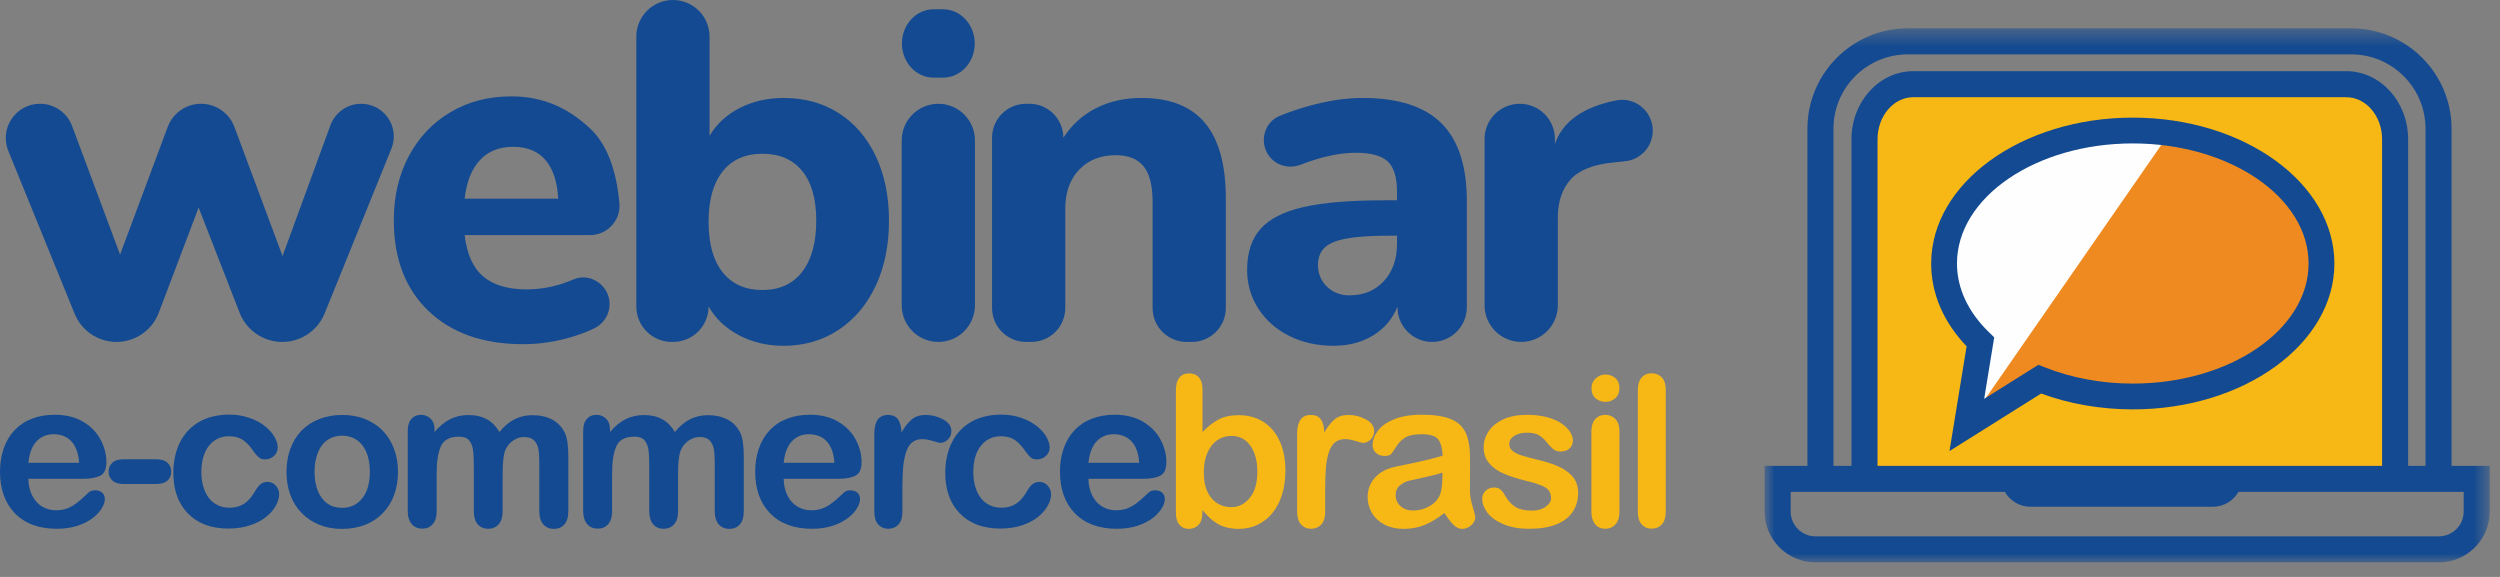
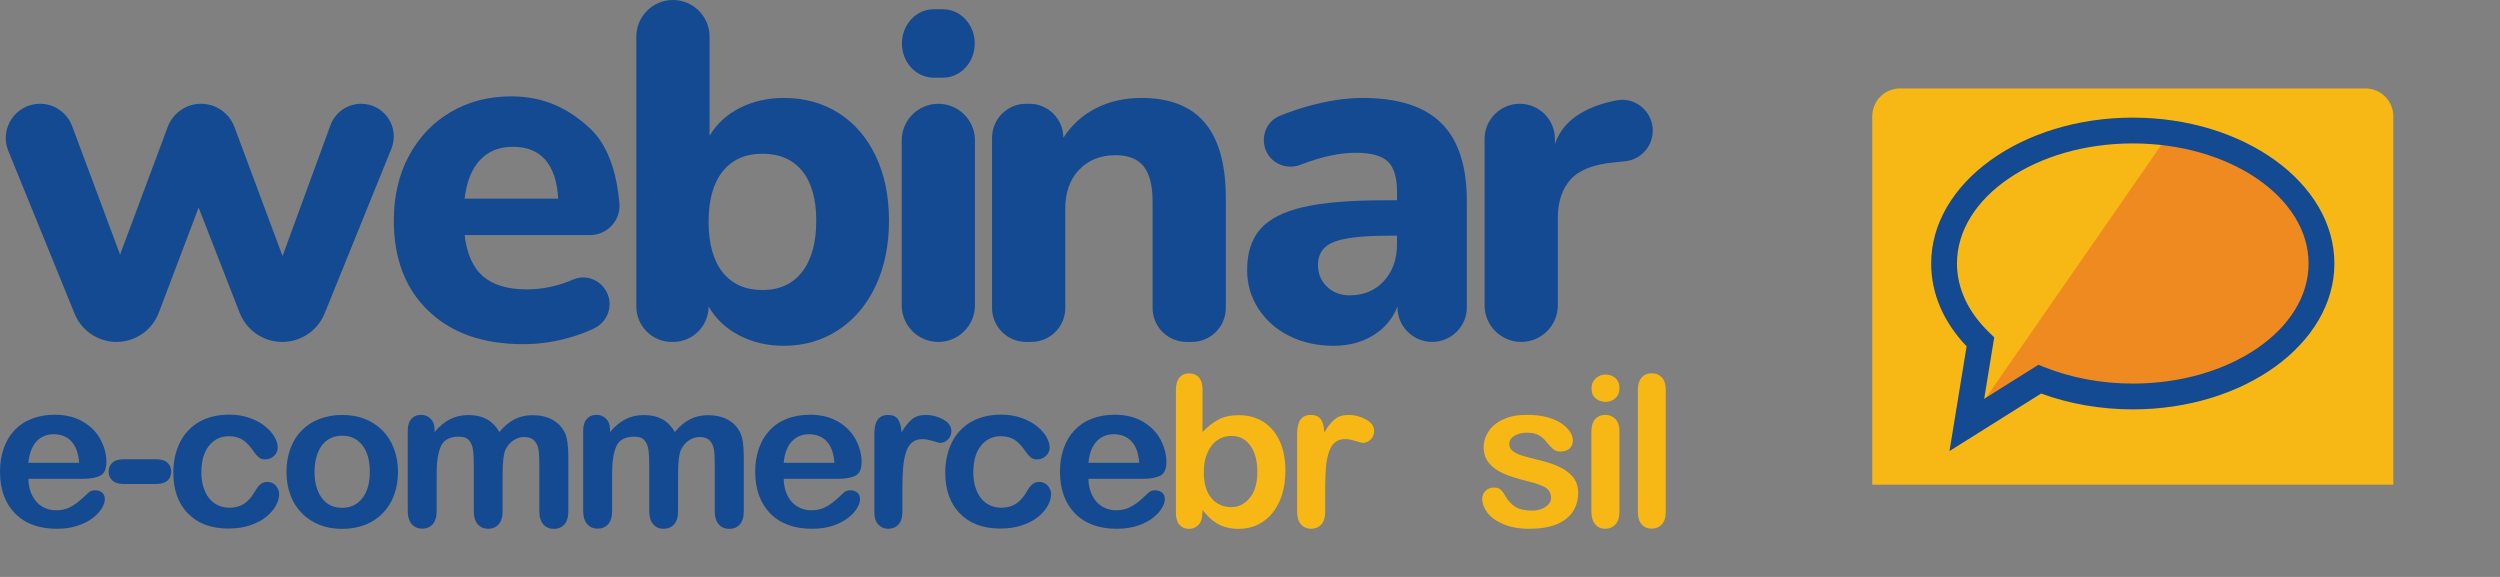
<svg xmlns="http://www.w3.org/2000/svg" xmlns:xlink="http://www.w3.org/1999/xlink" width="143px" height="33px" viewBox="0 0 143 33">
  <rect x="0" y="0" width="143" height="33" fill="#808080" stroke="none" />
  <title>logo-webinar</title>
  <desc>Created with Sketch.</desc>
  <defs>
-     <polygon id="path-1" points="0.937 0.454 42.413 0.454 42.413 31 0.937 31" />
-   </defs>
+     </defs>
  <g id="logo-webinar" stroke="none" stroke-width="1" fill="none" fill-rule="evenodd">
    <g id="Group-62">
      <path d="M136.897,27.724 L107.093,27.724 L107.093,6.65 C107.093,5.772 107.805,5.059 108.684,5.059 L135.306,5.059 C136.185,5.059 136.897,5.772 136.897,6.65 L136.897,27.724 Z" id="Fill-1" fill="#F7B816" />
-       <path d="M112.201,24.789 L116.003,20.866 L121.675,15.508 L124.271,11.331 L125.358,8.977 C125.358,8.977 125.358,7.709 124.694,7.709 L119.745,7.709 L114.313,9.641 L112.201,11.753 L110.593,13.821 L111.597,17.486 L112.563,18.935 L112.49,19.81 L112.805,20.746 L112.201,24.789 Z" id="Fill-3" fill="#FEFEFE" />
      <path d="M112.562,24.246 C112.743,24.125 116.666,21.711 116.666,21.711 C116.666,21.711 122.279,22.255 122.4,22.496 C122.52,22.737 127.921,21.711 127.921,21.711 L130.91,19.558 L132.48,17.366 L133.083,14.529 L132.05,11.632 C132.05,11.632 129.883,9.52 129.702,9.459 C129.522,9.399 125.659,7.709 125.659,7.709 L124.029,7.709 L112.562,24.246 Z" id="Fill-5" fill="#EF8A21" />
      <path d="M1.623,26.474 L4.526,26.474 C4.488,25.929 4.336,25.517 4.082,25.245 C3.829,24.972 3.487,24.838 3.068,24.838 C2.669,24.838 2.339,24.978 2.085,25.25 C1.832,25.53 1.674,25.936 1.623,26.474 M4.754,27.387 L1.623,27.387 C1.629,27.748 1.699,28.072 1.845,28.351 C1.991,28.629 2.174,28.839 2.415,28.978 C2.65,29.118 2.916,29.188 3.202,29.188 C3.392,29.188 3.569,29.162 3.727,29.118 C3.886,29.074 4.038,29.003 4.19,28.909 C4.336,28.814 4.476,28.712 4.602,28.598 C4.729,28.491 4.888,28.338 5.09,28.155 C5.173,28.084 5.287,28.046 5.446,28.046 C5.61,28.046 5.744,28.091 5.845,28.18 C5.946,28.268 5.997,28.395 5.997,28.56 C5.997,28.705 5.94,28.877 5.826,29.067 C5.712,29.264 5.54,29.448 5.312,29.625 C5.084,29.802 4.799,29.949 4.45,30.069 C4.102,30.183 3.708,30.246 3.258,30.246 C2.231,30.246 1.433,29.954 0.856,29.365 C0.285,28.776 0,27.983 0,26.975 C0,26.499 0.07,26.062 0.209,25.657 C0.349,25.25 0.558,24.902 0.824,24.617 C1.097,24.326 1.426,24.103 1.819,23.952 C2.212,23.799 2.65,23.723 3.132,23.723 C3.759,23.723 4.292,23.856 4.742,24.116 C5.192,24.382 5.528,24.725 5.75,25.143 C5.972,25.562 6.086,25.986 6.086,26.423 C6.086,26.829 5.972,27.089 5.737,27.209 C5.496,27.324 5.173,27.387 4.754,27.387" id="Fill-7" fill="#134A91" />
      <path d="M8.932,27.684 L7.075,27.684 C6.796,27.684 6.58,27.622 6.434,27.488 C6.288,27.355 6.213,27.191 6.213,26.982 C6.213,26.771 6.282,26.601 6.428,26.468 C6.568,26.334 6.789,26.271 7.075,26.271 L8.932,26.271 C9.224,26.271 9.439,26.334 9.579,26.468 C9.724,26.601 9.794,26.771 9.794,26.982 C9.794,27.191 9.724,27.355 9.585,27.488 C9.439,27.616 9.224,27.684 8.932,27.684" id="Fill-9" fill="#134A91" />
      <path d="M15.969,28.262 C15.969,28.458 15.912,28.674 15.791,28.903 C15.671,29.13 15.487,29.346 15.246,29.549 C14.999,29.751 14.695,29.916 14.321,30.043 C13.947,30.17 13.528,30.234 13.065,30.234 C12.076,30.234 11.303,29.942 10.745,29.365 C10.187,28.788 9.915,28.015 9.915,27.045 C9.915,26.385 10.041,25.809 10.295,25.301 C10.549,24.794 10.916,24.408 11.398,24.128 C11.88,23.856 12.457,23.716 13.122,23.716 C13.534,23.716 13.915,23.78 14.263,23.901 C14.612,24.021 14.904,24.179 15.145,24.369 C15.386,24.56 15.57,24.763 15.696,24.985 C15.823,25.199 15.886,25.403 15.886,25.593 C15.886,25.783 15.817,25.948 15.671,26.081 C15.532,26.214 15.354,26.278 15.151,26.278 C15.018,26.278 14.91,26.246 14.822,26.176 C14.733,26.107 14.631,25.998 14.523,25.847 C14.327,25.549 14.124,25.326 13.908,25.175 C13.693,25.029 13.427,24.952 13.097,24.952 C12.621,24.952 12.241,25.137 11.949,25.504 C11.658,25.872 11.518,26.379 11.518,27.02 C11.518,27.324 11.556,27.596 11.633,27.85 C11.709,28.104 11.817,28.319 11.956,28.496 C12.095,28.674 12.266,28.807 12.469,28.903 C12.666,28.997 12.888,29.041 13.129,29.041 C13.452,29.041 13.725,28.965 13.953,28.82 C14.181,28.674 14.384,28.446 14.561,28.142 C14.663,27.964 14.764,27.819 14.878,27.717 C14.992,27.616 15.132,27.565 15.297,27.565 C15.493,27.565 15.658,27.641 15.785,27.786 C15.906,27.939 15.969,28.097 15.969,28.262" id="Fill-11" fill="#134A91" />
      <path d="M21.155,26.994 C21.155,26.341 21.009,25.834 20.724,25.466 C20.439,25.104 20.052,24.921 19.564,24.921 C19.253,24.921 18.974,25.003 18.739,25.162 C18.499,25.326 18.315,25.561 18.188,25.878 C18.061,26.195 17.991,26.562 17.991,26.987 C17.991,27.406 18.055,27.773 18.182,28.084 C18.308,28.394 18.492,28.636 18.727,28.801 C18.962,28.965 19.24,29.048 19.564,29.048 C20.052,29.048 20.439,28.864 20.724,28.496 C21.009,28.141 21.155,27.634 21.155,26.994 M22.765,26.994 C22.765,27.469 22.689,27.913 22.543,28.312 C22.397,28.718 22.182,29.06 21.897,29.351 C21.618,29.643 21.281,29.865 20.888,30.017 C20.495,30.17 20.058,30.252 19.57,30.252 C19.082,30.252 18.651,30.176 18.264,30.017 C17.877,29.859 17.541,29.638 17.256,29.346 C16.971,29.054 16.755,28.712 16.61,28.312 C16.464,27.913 16.387,27.475 16.387,26.994 C16.387,26.512 16.464,26.061 16.61,25.662 C16.761,25.257 16.971,24.914 17.25,24.629 C17.529,24.344 17.864,24.122 18.258,23.97 C18.651,23.817 19.088,23.735 19.564,23.735 C20.052,23.735 20.489,23.811 20.882,23.97 C21.275,24.128 21.617,24.35 21.897,24.641 C22.176,24.933 22.391,25.275 22.537,25.675 C22.689,26.068 22.765,26.512 22.765,26.994" id="Fill-13" fill="#134A91" />
      <path d="M28.75,27.107 L28.75,29.238 C28.75,29.574 28.674,29.827 28.52,29.992 C28.369,30.163 28.166,30.246 27.919,30.246 C27.677,30.246 27.482,30.163 27.329,29.992 C27.177,29.821 27.102,29.574 27.102,29.238 L27.102,26.683 C27.102,26.277 27.088,25.966 27.056,25.745 C27.032,25.523 26.956,25.338 26.834,25.193 C26.715,25.047 26.523,24.977 26.258,24.977 C25.732,24.977 25.39,25.155 25.224,25.516 C25.059,25.878 24.977,26.391 24.977,27.063 L24.977,29.231 C24.977,29.561 24.901,29.814 24.75,29.986 C24.598,30.157 24.401,30.239 24.154,30.239 C23.913,30.239 23.709,30.157 23.558,29.986 C23.405,29.814 23.323,29.567 23.323,29.231 L23.323,24.648 C23.323,24.343 23.392,24.115 23.532,23.963 C23.672,23.804 23.855,23.728 24.084,23.728 C24.305,23.728 24.483,23.804 24.634,23.951 C24.78,24.096 24.857,24.299 24.857,24.559 L24.857,24.711 C25.136,24.381 25.433,24.134 25.75,23.976 C26.067,23.817 26.416,23.741 26.809,23.741 C27.215,23.741 27.558,23.824 27.849,23.982 C28.14,24.14 28.375,24.388 28.566,24.711 C28.837,24.381 29.123,24.14 29.434,23.982 C29.744,23.824 30.087,23.748 30.46,23.748 C30.898,23.748 31.279,23.836 31.596,24.007 C31.913,24.178 32.147,24.426 32.306,24.75 C32.446,25.041 32.508,25.498 32.508,26.119 L32.508,29.244 C32.508,29.58 32.432,29.834 32.281,29.999 C32.129,30.17 31.925,30.252 31.678,30.252 C31.438,30.252 31.235,30.17 31.082,29.999 C30.93,29.827 30.848,29.58 30.848,29.244 L30.848,26.549 C30.848,26.208 30.834,25.928 30.803,25.725 C30.771,25.516 30.695,25.345 30.562,25.206 C30.436,25.066 30.239,24.997 29.973,24.997 C29.764,24.997 29.561,25.06 29.37,25.187 C29.18,25.313 29.035,25.478 28.927,25.694 C28.806,25.947 28.75,26.422 28.75,27.107" id="Fill-15" fill="#134A91" />
      <path d="M38.785,27.107 L38.785,29.238 C38.785,29.574 38.709,29.827 38.556,29.992 C38.405,30.163 38.202,30.246 37.954,30.246 C37.714,30.246 37.517,30.163 37.365,29.992 C37.213,29.821 37.137,29.574 37.137,29.238 L37.137,26.683 C37.137,26.277 37.124,25.966 37.092,25.745 C37.067,25.523 36.991,25.338 36.87,25.193 C36.75,25.047 36.56,24.977 36.293,24.977 C35.767,24.977 35.425,25.155 35.26,25.516 C35.096,25.878 35.013,26.391 35.013,27.063 L35.013,29.231 C35.013,29.561 34.937,29.814 34.785,29.986 C34.633,30.157 34.436,30.239 34.189,30.239 C33.948,30.239 33.745,30.157 33.593,29.986 C33.441,29.814 33.358,29.567 33.358,29.231 L33.358,24.648 C33.358,24.343 33.428,24.115 33.568,23.963 C33.707,23.804 33.891,23.728 34.119,23.728 C34.341,23.728 34.518,23.804 34.671,23.951 C34.816,24.096 34.892,24.299 34.892,24.559 L34.892,24.711 C35.171,24.381 35.47,24.134 35.786,23.976 C36.103,23.817 36.452,23.741 36.845,23.741 C37.251,23.741 37.593,23.824 37.885,23.982 C38.176,24.14 38.411,24.388 38.601,24.711 C38.874,24.381 39.159,24.14 39.47,23.982 C39.78,23.824 40.122,23.748 40.496,23.748 C40.934,23.748 41.314,23.836 41.631,24.007 C41.948,24.178 42.183,24.426 42.341,24.75 C42.481,25.041 42.544,25.498 42.544,26.119 L42.544,29.244 C42.544,29.58 42.468,29.834 42.316,29.999 C42.164,30.17 41.961,30.252 41.714,30.252 C41.473,30.252 41.27,30.17 41.118,29.999 C40.966,29.827 40.883,29.58 40.883,29.244 L40.883,26.549 C40.883,26.208 40.87,25.928 40.839,25.725 C40.807,25.516 40.731,25.345 40.604,25.206 C40.477,25.066 40.281,24.997 40.015,24.997 C39.806,24.997 39.603,25.06 39.412,25.187 C39.222,25.313 39.077,25.478 38.969,25.694 C38.842,25.947 38.785,26.422 38.785,27.107" id="Fill-17" fill="#134A91" />
      <path d="M44.826,26.474 L47.729,26.474 C47.691,25.929 47.545,25.517 47.285,25.245 C47.032,24.972 46.69,24.838 46.271,24.838 C45.872,24.838 45.542,24.978 45.288,25.25 C45.035,25.53 44.877,25.936 44.826,26.474 M47.957,27.387 L44.826,27.387 C44.832,27.748 44.902,28.072 45.048,28.351 C45.187,28.629 45.377,28.839 45.618,28.978 C45.853,29.118 46.113,29.188 46.405,29.188 C46.595,29.188 46.772,29.162 46.93,29.118 C47.089,29.074 47.241,29.003 47.393,28.909 C47.539,28.814 47.679,28.712 47.805,28.598 C47.932,28.491 48.091,28.338 48.293,28.155 C48.376,28.084 48.49,28.046 48.642,28.046 C48.807,28.046 48.94,28.091 49.042,28.18 C49.143,28.268 49.194,28.395 49.194,28.56 C49.194,28.705 49.137,28.877 49.023,29.067 C48.909,29.264 48.737,29.448 48.509,29.625 C48.281,29.802 47.995,29.949 47.647,30.069 C47.298,30.183 46.905,30.246 46.455,30.246 C45.428,30.246 44.629,29.954 44.053,29.365 C43.482,28.776 43.197,27.983 43.197,26.975 C43.197,26.499 43.266,26.062 43.406,25.657 C43.545,25.25 43.755,24.902 44.021,24.617 C44.293,24.326 44.623,24.103 45.016,23.952 C45.409,23.799 45.847,23.723 46.328,23.723 C46.956,23.723 47.489,23.856 47.938,24.116 C48.389,24.382 48.724,24.725 48.947,25.143 C49.168,25.562 49.283,25.986 49.283,26.423 C49.283,26.829 49.168,27.089 48.934,27.209 C48.699,27.324 48.376,27.387 47.957,27.387" id="Fill-19" fill="#134A91" />
      <path d="M51.616,27.938 L51.616,29.276 C51.616,29.599 51.54,29.846 51.387,30.004 C51.236,30.169 51.039,30.246 50.804,30.246 C50.576,30.246 50.386,30.163 50.234,29.999 C50.082,29.834 50.012,29.592 50.012,29.269 L50.012,24.813 C50.012,24.089 50.272,23.735 50.792,23.735 C51.058,23.735 51.248,23.817 51.368,23.989 C51.483,24.16 51.553,24.407 51.565,24.737 C51.755,24.407 51.952,24.16 52.155,23.989 C52.358,23.817 52.624,23.735 52.96,23.735 C53.296,23.735 53.625,23.817 53.942,23.989 C54.26,24.16 54.418,24.381 54.418,24.661 C54.418,24.857 54.348,25.015 54.215,25.142 C54.082,25.269 53.936,25.333 53.778,25.333 C53.72,25.333 53.574,25.294 53.353,25.224 C53.125,25.155 52.928,25.117 52.757,25.117 C52.522,25.117 52.332,25.18 52.18,25.3 C52.028,25.421 51.914,25.605 51.831,25.852 C51.749,26.093 51.692,26.384 51.66,26.72 C51.635,27.044 51.616,27.456 51.616,27.938" id="Fill-21" fill="#134A91" />
      <path d="M60.123,28.262 C60.123,28.458 60.066,28.674 59.945,28.903 C59.825,29.13 59.641,29.346 59.4,29.549 C59.153,29.751 58.849,29.916 58.475,30.043 C58.101,30.17 57.683,30.234 57.22,30.234 C56.23,30.234 55.457,29.942 54.899,29.365 C54.341,28.788 54.069,28.015 54.069,27.045 C54.069,26.385 54.196,25.809 54.449,25.301 C54.703,24.794 55.07,24.408 55.552,24.128 C56.034,23.856 56.611,23.716 57.277,23.716 C57.688,23.716 58.069,23.78 58.418,23.901 C58.767,24.021 59.058,24.179 59.299,24.369 C59.54,24.56 59.724,24.763 59.851,24.985 C59.977,25.199 60.04,25.403 60.04,25.593 C60.04,25.783 59.971,25.948 59.825,26.081 C59.679,26.214 59.508,26.278 59.305,26.278 C59.172,26.278 59.064,26.246 58.976,26.176 C58.887,26.107 58.786,25.998 58.678,25.847 C58.481,25.549 58.278,25.326 58.063,25.175 C57.847,25.029 57.581,24.952 57.251,24.952 C56.776,24.952 56.395,25.137 56.104,25.504 C55.812,25.872 55.673,26.379 55.673,27.02 C55.673,27.324 55.711,27.596 55.787,27.85 C55.863,28.104 55.971,28.319 56.11,28.496 C56.249,28.674 56.421,28.807 56.623,28.903 C56.82,28.997 57.042,29.041 57.283,29.041 C57.606,29.041 57.879,28.965 58.107,28.82 C58.335,28.674 58.538,28.446 58.716,28.142 C58.811,27.964 58.918,27.819 59.033,27.717 C59.147,27.616 59.286,27.565 59.451,27.565 C59.647,27.565 59.806,27.641 59.939,27.786 C60.06,27.939 60.123,28.097 60.123,28.262" id="Fill-23" fill="#134A91" />
      <path d="M62.259,26.474 L65.163,26.474 C65.125,25.929 64.979,25.517 64.719,25.245 C64.465,24.972 64.123,24.838 63.704,24.838 C63.305,24.838 62.975,24.978 62.722,25.25 C62.468,25.53 62.31,25.936 62.259,26.474 M65.391,27.387 L62.259,27.387 C62.265,27.748 62.335,28.072 62.481,28.351 C62.627,28.629 62.811,28.839 63.051,28.978 C63.286,29.118 63.552,29.188 63.838,29.188 C64.028,29.188 64.205,29.162 64.364,29.118 C64.522,29.074 64.675,29.003 64.827,28.909 C64.979,28.814 65.112,28.712 65.238,28.598 C65.365,28.491 65.524,28.338 65.727,28.155 C65.809,28.084 65.924,28.046 66.075,28.046 C66.24,28.046 66.373,28.091 66.475,28.18 C66.576,28.268 66.627,28.395 66.627,28.56 C66.627,28.705 66.57,28.877 66.456,29.067 C66.342,29.264 66.171,29.448 65.943,29.625 C65.714,29.802 65.429,29.949 65.08,30.069 C64.732,30.183 64.339,30.246 63.888,30.246 C62.862,30.246 62.063,29.954 61.486,29.365 C60.915,28.776 60.63,27.983 60.63,26.975 C60.63,26.499 60.699,26.062 60.839,25.657 C60.979,25.25 61.188,24.902 61.454,24.617 C61.727,24.326 62.056,24.103 62.449,23.952 C62.842,23.799 63.28,23.723 63.761,23.723 C64.389,23.723 64.922,23.856 65.372,24.116 C65.822,24.382 66.158,24.725 66.38,25.143 C66.602,25.562 66.716,25.986 66.716,26.423 C66.716,26.829 66.602,27.089 66.367,27.209 C66.133,27.324 65.809,27.387 65.391,27.387" id="Fill-25" fill="#134A91" />
      <path d="M68.859,27.025 C68.859,27.666 69.005,28.154 69.296,28.496 C69.588,28.838 69.968,29.009 70.444,29.009 C70.843,29.009 71.192,28.832 71.484,28.483 C71.775,28.134 71.921,27.633 71.921,26.981 C71.921,26.556 71.858,26.195 71.737,25.89 C71.616,25.586 71.445,25.351 71.223,25.18 C71.002,25.015 70.742,24.933 70.444,24.933 C70.139,24.933 69.867,25.015 69.626,25.18 C69.385,25.345 69.201,25.586 69.062,25.903 C68.922,26.22 68.859,26.594 68.859,27.025 M68.783,22.264 L68.783,24.712 C69.081,24.401 69.391,24.16 69.702,23.995 C70.013,23.83 70.4,23.748 70.862,23.748 C71.395,23.748 71.858,23.875 72.263,24.128 C72.663,24.381 72.973,24.743 73.195,25.224 C73.417,25.707 73.525,26.271 73.525,26.93 C73.525,27.419 73.461,27.862 73.341,28.267 C73.22,28.673 73.037,29.022 72.802,29.32 C72.567,29.618 72.282,29.846 71.946,30.011 C71.61,30.175 71.242,30.252 70.843,30.252 C70.596,30.252 70.368,30.22 70.146,30.163 C69.93,30.106 69.746,30.03 69.594,29.928 C69.442,29.834 69.309,29.732 69.201,29.63 C69.093,29.529 68.954,29.377 68.776,29.174 L68.776,29.333 C68.776,29.63 68.707,29.859 68.561,30.017 C68.415,30.17 68.231,30.252 68.009,30.252 C67.781,30.252 67.604,30.175 67.464,30.017 C67.331,29.865 67.261,29.637 67.261,29.333 L67.261,22.34 C67.261,22.017 67.325,21.77 67.458,21.605 C67.591,21.44 67.775,21.358 68.009,21.358 C68.256,21.358 68.447,21.434 68.58,21.592 C68.713,21.745 68.783,21.972 68.783,22.264" id="Fill-27" fill="#F7B816" />
      <path d="M75.8,27.938 L75.8,29.276 C75.8,29.599 75.724,29.846 75.572,30.004 C75.42,30.169 75.223,30.246 74.988,30.246 C74.76,30.246 74.571,30.163 74.418,29.999 C74.272,29.834 74.196,29.592 74.196,29.269 L74.196,24.813 C74.196,24.089 74.456,23.735 74.976,23.735 C75.242,23.735 75.432,23.817 75.553,23.989 C75.674,24.16 75.737,24.407 75.749,24.737 C75.94,24.407 76.136,24.16 76.339,23.989 C76.542,23.817 76.808,23.735 77.144,23.735 C77.48,23.735 77.81,23.817 78.127,23.989 C78.444,24.16 78.602,24.381 78.602,24.661 C78.602,24.857 78.532,25.015 78.399,25.142 C78.266,25.269 78.12,25.333 77.962,25.333 C77.905,25.333 77.759,25.294 77.537,25.224 C77.309,25.155 77.112,25.117 76.941,25.117 C76.707,25.117 76.516,25.18 76.364,25.3 C76.218,25.421 76.098,25.605 76.016,25.852 C75.933,26.093 75.876,26.384 75.844,26.72 C75.819,27.044 75.8,27.456 75.8,27.938" id="Fill-29" fill="#F7B816" />
-       <path d="M82.52,27.025 C82.286,27.114 81.943,27.203 81.493,27.297 C81.043,27.393 80.732,27.462 80.562,27.506 C80.39,27.551 80.226,27.64 80.067,27.773 C79.908,27.906 79.832,28.084 79.832,28.325 C79.832,28.566 79.921,28.775 80.105,28.946 C80.289,29.117 80.53,29.2 80.828,29.2 C81.145,29.2 81.436,29.129 81.703,28.99 C81.969,28.851 82.165,28.673 82.292,28.452 C82.438,28.211 82.507,27.811 82.507,27.254 L82.507,27.025 L82.52,27.025 Z M82.622,29.345 C82.235,29.643 81.861,29.872 81.499,30.024 C81.138,30.175 80.732,30.252 80.282,30.252 C79.87,30.252 79.509,30.17 79.198,30.011 C78.888,29.846 78.647,29.63 78.482,29.351 C78.317,29.073 78.228,28.775 78.228,28.445 C78.228,28.007 78.368,27.633 78.647,27.323 C78.926,27.012 79.306,26.809 79.794,26.702 C79.895,26.676 80.149,26.626 80.549,26.544 C80.948,26.461 81.297,26.384 81.582,26.315 C81.867,26.246 82.184,26.163 82.52,26.068 C82.501,25.643 82.419,25.333 82.267,25.136 C82.114,24.939 81.804,24.837 81.329,24.837 C80.923,24.837 80.612,24.895 80.409,25.009 C80.207,25.124 80.029,25.295 79.883,25.523 C79.737,25.751 79.636,25.897 79.572,25.972 C79.509,26.043 79.382,26.081 79.179,26.081 C79.002,26.081 78.843,26.023 78.71,25.91 C78.577,25.796 78.514,25.649 78.514,25.465 C78.514,25.187 78.615,24.908 78.812,24.641 C79.008,24.376 79.325,24.153 79.744,23.982 C80.168,23.811 80.694,23.722 81.322,23.722 C82.026,23.722 82.577,23.804 82.983,23.969 C83.389,24.134 83.667,24.401 83.839,24.755 C84.003,25.117 84.086,25.592 84.086,26.188 L84.086,27.145 C84.086,27.406 84.08,27.697 84.08,28.02 C84.08,28.325 84.13,28.635 84.232,28.964 C84.333,29.295 84.384,29.504 84.384,29.599 C84.384,29.763 84.308,29.91 84.149,30.049 C83.997,30.182 83.82,30.252 83.623,30.252 C83.458,30.252 83.293,30.175 83.135,30.017 C82.977,29.859 82.806,29.637 82.622,29.345 L82.622,29.345 Z" id="Fill-31" fill="#F7B816" />
      <path d="M90.273,28.154 C90.273,28.597 90.165,28.971 89.95,29.289 C89.734,29.605 89.417,29.84 88.999,30.005 C88.58,30.17 88.067,30.246 87.464,30.246 C86.888,30.246 86.399,30.157 85.987,29.979 C85.575,29.801 85.271,29.587 85.075,29.32 C84.878,29.053 84.783,28.794 84.783,28.528 C84.783,28.35 84.846,28.198 84.973,28.078 C85.1,27.951 85.258,27.887 85.449,27.887 C85.62,27.887 85.747,27.925 85.836,28.008 C85.924,28.091 86.013,28.204 86.095,28.356 C86.26,28.641 86.457,28.857 86.685,28.997 C86.913,29.136 87.224,29.206 87.623,29.206 C87.946,29.206 88.206,29.136 88.409,28.99 C88.612,28.844 88.72,28.686 88.72,28.503 C88.72,28.223 88.612,28.014 88.403,27.887 C88.187,27.76 87.838,27.633 87.351,27.519 C86.799,27.381 86.349,27.241 86.006,27.089 C85.658,26.936 85.385,26.74 85.176,26.493 C84.967,26.246 84.865,25.941 84.865,25.58 C84.865,25.257 84.961,24.959 85.15,24.667 C85.341,24.382 85.626,24.153 86,23.982 C86.374,23.811 86.824,23.728 87.351,23.728 C87.762,23.728 88.136,23.773 88.466,23.855 C88.796,23.944 89.075,24.058 89.29,24.204 C89.512,24.35 89.677,24.508 89.797,24.686 C89.912,24.863 89.969,25.035 89.969,25.199 C89.969,25.383 89.905,25.536 89.785,25.649 C89.664,25.763 89.487,25.827 89.258,25.827 C89.094,25.827 88.954,25.783 88.84,25.687 C88.726,25.592 88.593,25.453 88.441,25.262 C88.32,25.104 88.174,24.984 88.01,24.888 C87.845,24.794 87.623,24.75 87.338,24.75 C87.046,24.75 86.805,24.813 86.615,24.933 C86.425,25.053 86.33,25.212 86.33,25.396 C86.33,25.567 86.399,25.7 86.539,25.808 C86.678,25.916 86.869,26.005 87.109,26.074 C87.351,26.144 87.674,26.233 88.099,26.334 C88.593,26.455 88.999,26.6 89.315,26.765 C89.632,26.936 89.867,27.133 90.032,27.361 C90.19,27.595 90.273,27.862 90.273,28.154" id="Fill-33" fill="#F7B816" />
      <path d="M91.839,22.987 C91.617,22.987 91.427,22.918 91.268,22.784 C91.11,22.644 91.034,22.455 91.034,22.201 C91.034,21.972 91.116,21.789 91.275,21.643 C91.44,21.497 91.623,21.422 91.839,21.422 C92.048,21.422 92.232,21.491 92.39,21.618 C92.549,21.751 92.631,21.947 92.631,22.201 C92.631,22.448 92.555,22.638 92.397,22.778 C92.238,22.918 92.054,22.987 91.839,22.987" id="Fill-35" fill="#F7B816" />
      <path d="M92.631,24.642 L92.631,29.27 C92.631,29.593 92.555,29.834 92.403,29.999 C92.251,30.163 92.054,30.246 91.82,30.246 C91.585,30.246 91.395,30.163 91.249,29.993 C91.104,29.822 91.027,29.587 91.027,29.27 L91.027,24.687 C91.027,24.37 91.104,24.128 91.249,23.97 C91.395,23.812 91.585,23.729 91.82,23.729 C92.054,23.729 92.251,23.812 92.403,23.97 C92.555,24.135 92.631,24.357 92.631,24.642" id="Fill-37" fill="#F7B816" />
      <path d="M93.684,29.276 L93.684,22.328 C93.684,22.005 93.754,21.763 93.899,21.598 C94.045,21.434 94.235,21.351 94.476,21.351 C94.717,21.351 94.913,21.434 95.059,21.592 C95.212,21.757 95.281,21.998 95.281,22.321 L95.281,29.269 C95.281,29.592 95.205,29.839 95.053,29.999 C94.901,30.163 94.711,30.239 94.47,30.239 C94.235,30.239 94.045,30.157 93.899,29.986 C93.754,29.827 93.684,29.587 93.684,29.276" id="Fill-39" fill="#F7B816" />
      <path d="M20.656,5.936 L20.656,5.936 C21.981,5.936 22.885,7.277 22.387,8.505 L18.571,17.924 C18.171,18.912 17.212,19.558 16.146,19.558 C15.068,19.558 14.1,18.895 13.708,17.892 L11.362,11.873 L9.081,17.889 C8.7,18.892 7.739,19.558 6.664,19.558 C5.613,19.558 4.667,18.921 4.27,17.948 L0.476,8.633 C-0.048,7.346 0.899,5.936 2.29,5.936 C3.108,5.936 3.839,6.444 4.125,7.21 L6.868,14.563 L9.592,7.263 C9.888,6.465 10.65,5.936 11.5,5.936 C12.351,5.936 13.112,6.465 13.409,7.263 L16.161,14.646 L18.902,7.162 C19.172,6.426 19.872,5.936 20.656,5.936" id="Fill-41" fill="#134A91" />
      <path d="M27.45,9.16 C26.979,9.668 26.687,10.404 26.576,11.365 L31.93,11.365 C31.874,10.385 31.629,9.645 31.195,9.146 C30.76,8.647 30.145,8.397 29.35,8.397 C28.554,8.397 27.922,8.651 27.45,9.16 M33.749,13.446 L26.576,13.446 C26.705,14.537 27.062,15.327 27.644,15.817 C28.226,16.308 29.054,16.553 30.127,16.553 C30.829,16.553 31.528,16.437 32.221,16.206 C32.418,16.14 32.61,16.067 32.796,15.986 C33.565,15.653 34.453,16.059 34.762,16.838 C35.061,17.595 34.71,18.44 33.975,18.789 C33.613,18.962 33.222,19.114 32.804,19.243 C31.851,19.539 30.894,19.687 29.933,19.687 C27.639,19.687 25.831,19.054 24.509,17.786 C23.187,16.52 22.526,14.796 22.526,12.613 C22.526,11.226 22.812,9.996 23.386,8.924 C23.959,7.851 24.754,7.014 25.772,6.413 C26.788,5.813 27.945,5.512 29.239,5.512 C31.143,5.512 32.56,6.226 33.775,7.37 C34.93,8.458 35.314,10.271 35.431,11.634 C35.514,12.612 34.731,13.446 33.749,13.446" id="Fill-43" fill="#134A91" />
      <path d="M45.885,15.548 C46.421,14.855 46.69,13.88 46.69,12.622 C46.69,11.383 46.421,10.435 45.885,9.778 C45.348,9.122 44.59,8.794 43.611,8.794 C42.63,8.794 41.872,9.131 41.336,9.806 C40.799,10.482 40.531,11.439 40.531,12.677 C40.531,13.935 40.799,14.902 41.336,15.576 C41.872,16.251 42.63,16.589 43.611,16.589 C44.59,16.589 45.348,16.242 45.885,15.548 M47.966,6.464 C48.871,7.037 49.579,7.855 50.088,8.918 C50.596,9.982 50.85,11.216 50.85,12.622 C50.85,14.027 50.596,15.271 50.088,16.353 C49.579,17.434 48.867,18.276 47.952,18.878 C47.036,19.478 45.996,19.779 44.831,19.779 C43.888,19.779 43.037,19.58 42.279,19.182 C41.52,18.785 40.938,18.235 40.531,17.532 C40.531,18.65 39.624,19.557 38.506,19.557 L38.423,19.557 C37.304,19.557 36.398,18.65 36.398,17.532 L36.398,2.094 C36.398,0.938 37.335,0 38.492,0 C39.649,0 40.587,0.938 40.587,2.094 L40.587,7.767 C40.993,7.083 41.572,6.551 42.321,6.172 C43.07,5.794 43.906,5.603 44.831,5.603 C46.014,5.603 47.059,5.89 47.966,6.464" id="Fill-45" fill="#134A91" />
      <path d="M53.402,0.531 L53.943,0.531 C54.943,0.531 55.755,1.406 55.755,2.487 C55.755,3.567 54.943,4.442 53.943,4.442 L53.402,4.442 C52.402,4.442 51.59,3.567 51.59,2.487 C51.59,1.406 52.402,0.531 53.402,0.531" id="Fill-47" fill="#134A91" />
      <path d="M51.578,17.463 L51.578,8.031 C51.578,6.875 52.516,5.937 53.673,5.937 C54.829,5.937 55.767,6.875 55.767,8.031 L55.767,17.463 C55.767,18.619 54.829,19.558 53.673,19.558 C52.516,19.558 51.578,18.619 51.578,17.463" id="Fill-49" fill="#134A91" />
      <path d="M68.924,7.032 C69.719,7.985 70.117,9.423 70.117,11.345 L70.117,17.615 C70.117,18.687 69.247,19.557 68.175,19.557 L67.87,19.557 C66.797,19.557 65.928,18.687 65.928,17.615 L65.928,11.54 C65.928,10.615 65.757,9.941 65.415,9.514 C65.072,9.09 64.541,8.877 63.82,8.877 C62.95,8.877 62.252,9.155 61.725,9.709 C61.198,10.264 60.934,11.004 60.934,11.928 L60.934,17.615 C60.934,18.687 60.065,19.557 58.993,19.557 L58.687,19.557 C57.615,19.557 56.746,18.687 56.746,17.615 L56.746,7.878 C56.746,6.806 57.615,5.936 58.687,5.936 L58.882,5.936 C59.954,5.936 60.823,6.806 60.823,7.878 C61.305,7.139 61.928,6.574 62.696,6.186 C63.464,5.797 64.328,5.603 65.29,5.603 C66.917,5.603 68.129,6.08 68.924,7.032" id="Fill-51" fill="#134A91" />
      <path d="M79.159,16.076 C79.659,15.531 79.909,14.823 79.909,13.953 L79.909,13.482 L79.437,13.482 C77.938,13.482 76.888,13.602 76.288,13.843 C75.687,14.083 75.387,14.517 75.387,15.146 C75.387,15.646 75.557,16.062 75.9,16.394 C76.242,16.727 76.672,16.894 77.19,16.894 C78.003,16.894 78.66,16.621 79.159,16.076 M82.446,7.046 C83.417,8.008 83.903,9.497 83.903,11.513 L83.903,17.574 C83.903,18.669 83.014,19.557 81.919,19.557 C80.824,19.557 79.936,18.669 79.936,17.574 L79.936,17.532 C79.659,18.235 79.196,18.785 78.549,19.182 C77.901,19.58 77.143,19.779 76.274,19.779 C75.349,19.779 74.513,19.594 73.763,19.224 C73.014,18.854 72.422,18.336 71.989,17.671 C71.554,17.005 71.336,16.265 71.336,15.451 C71.336,14.453 71.591,13.667 72.099,13.094 C72.607,12.52 73.426,12.104 74.554,11.845 C75.682,11.586 77.226,11.457 79.187,11.457 L79.909,11.457 L79.909,10.958 C79.909,10.144 79.732,9.571 79.381,9.238 C79.03,8.905 78.419,8.738 77.551,8.738 C76.884,8.738 76.144,8.859 75.331,9.099 C75.019,9.191 74.713,9.297 74.412,9.416 C73.616,9.731 72.716,9.378 72.4,8.582 C72.103,7.831 72.431,6.954 73.175,6.64 C73.658,6.436 74.187,6.253 74.763,6.089 C75.9,5.766 76.958,5.603 77.938,5.603 C79.972,5.603 81.475,6.084 82.446,7.046" id="Fill-53" fill="#134A91" />
      <path d="M94.533,7.347 C94.601,8.293 93.907,9.122 92.964,9.222 L92.297,9.293 C91.132,9.404 90.309,9.732 89.828,10.278 C89.347,10.824 89.107,11.55 89.107,12.455 L89.107,17.463 C89.107,18.619 88.169,19.557 87.012,19.557 C85.856,19.557 84.918,18.619 84.918,17.463 L84.918,7.948 C84.918,6.837 85.819,5.936 86.929,5.936 C88.04,5.936 88.941,6.837 88.941,7.948 L88.941,8.239 C89.472,6.636 91.131,5.993 92.483,5.739 C93.504,5.546 94.458,6.31 94.533,7.347" id="Fill-55" fill="#134A91" />
      <g id="Group-59" transform="translate(100, 1.167)">
        <mask id="mask-2" fill="white">
          <use xlink:href="#path-1" />
        </mask>
        <g id="Clip-58" />
        <path d="M40.923,28.094 C40.923,28.875 40.287,29.511 39.506,29.511 L3.843,29.511 C3.062,29.511 2.426,28.875 2.426,28.094 L2.426,26.969 L3.737,26.969 L14.678,26.969 C14.973,27.476 15.516,27.82 16.144,27.82 L26.575,27.82 C27.203,27.82 27.746,27.476 28.041,26.969 L40.229,26.969 L40.923,26.969 L40.923,28.094 Z M7.395,25.48 L7.395,6.797 C7.395,5.472 8.313,4.394 9.441,4.394 L34.209,4.394 C35.338,4.394 36.255,5.472 36.255,6.797 L36.255,25.48 L7.395,25.48 Z M4.874,6.192 C4.874,3.849 6.779,1.944 9.122,1.944 L34.491,1.944 C36.834,1.944 38.739,3.849 38.739,6.192 L38.739,25.48 L37.745,25.48 L37.745,6.797 C37.745,4.65 36.159,2.904 34.209,2.904 L9.441,2.904 C7.491,2.904 5.905,4.65 5.905,6.797 L5.905,25.48 L4.874,25.48 L4.874,6.192 Z M40.229,25.48 L40.229,6.192 C40.229,3.028 37.655,0.454 34.491,0.454 L9.122,0.454 C5.959,0.454 3.385,3.028 3.385,6.192 L3.385,25.48 L0.937,25.48 L0.937,28.094 C0.937,29.697 2.24,31 3.843,31 L39.506,31 C41.109,31 42.413,29.697 42.413,28.094 L42.413,25.48 L40.229,25.48 Z" id="Fill-57" fill="#134A91" mask="url(#mask-2)" />
      </g>
      <path d="M121.995,8.204 C116.45,8.204 111.939,11.285 111.939,15.073 C111.939,16.492 112.579,17.859 113.791,19.026 L114.069,19.295 L113.495,22.813 L116.598,20.865 L116.947,21.004 C118.478,21.617 120.224,21.941 121.995,21.941 C127.54,21.941 132.051,18.86 132.051,15.073 C132.051,11.285 127.54,8.204 121.995,8.204 L121.995,8.204 Z M111.511,25.8 L112.49,19.81 C111.163,18.418 110.463,16.787 110.463,15.073 C110.463,10.472 115.637,6.728 121.995,6.728 C128.353,6.728 133.527,10.472 133.527,15.073 C133.527,19.674 128.353,23.417 121.995,23.417 C120.172,23.417 118.368,23.104 116.752,22.51 L111.511,25.8 Z" id="Fill-60" fill="#134A91" />
    </g>
  </g>
</svg>